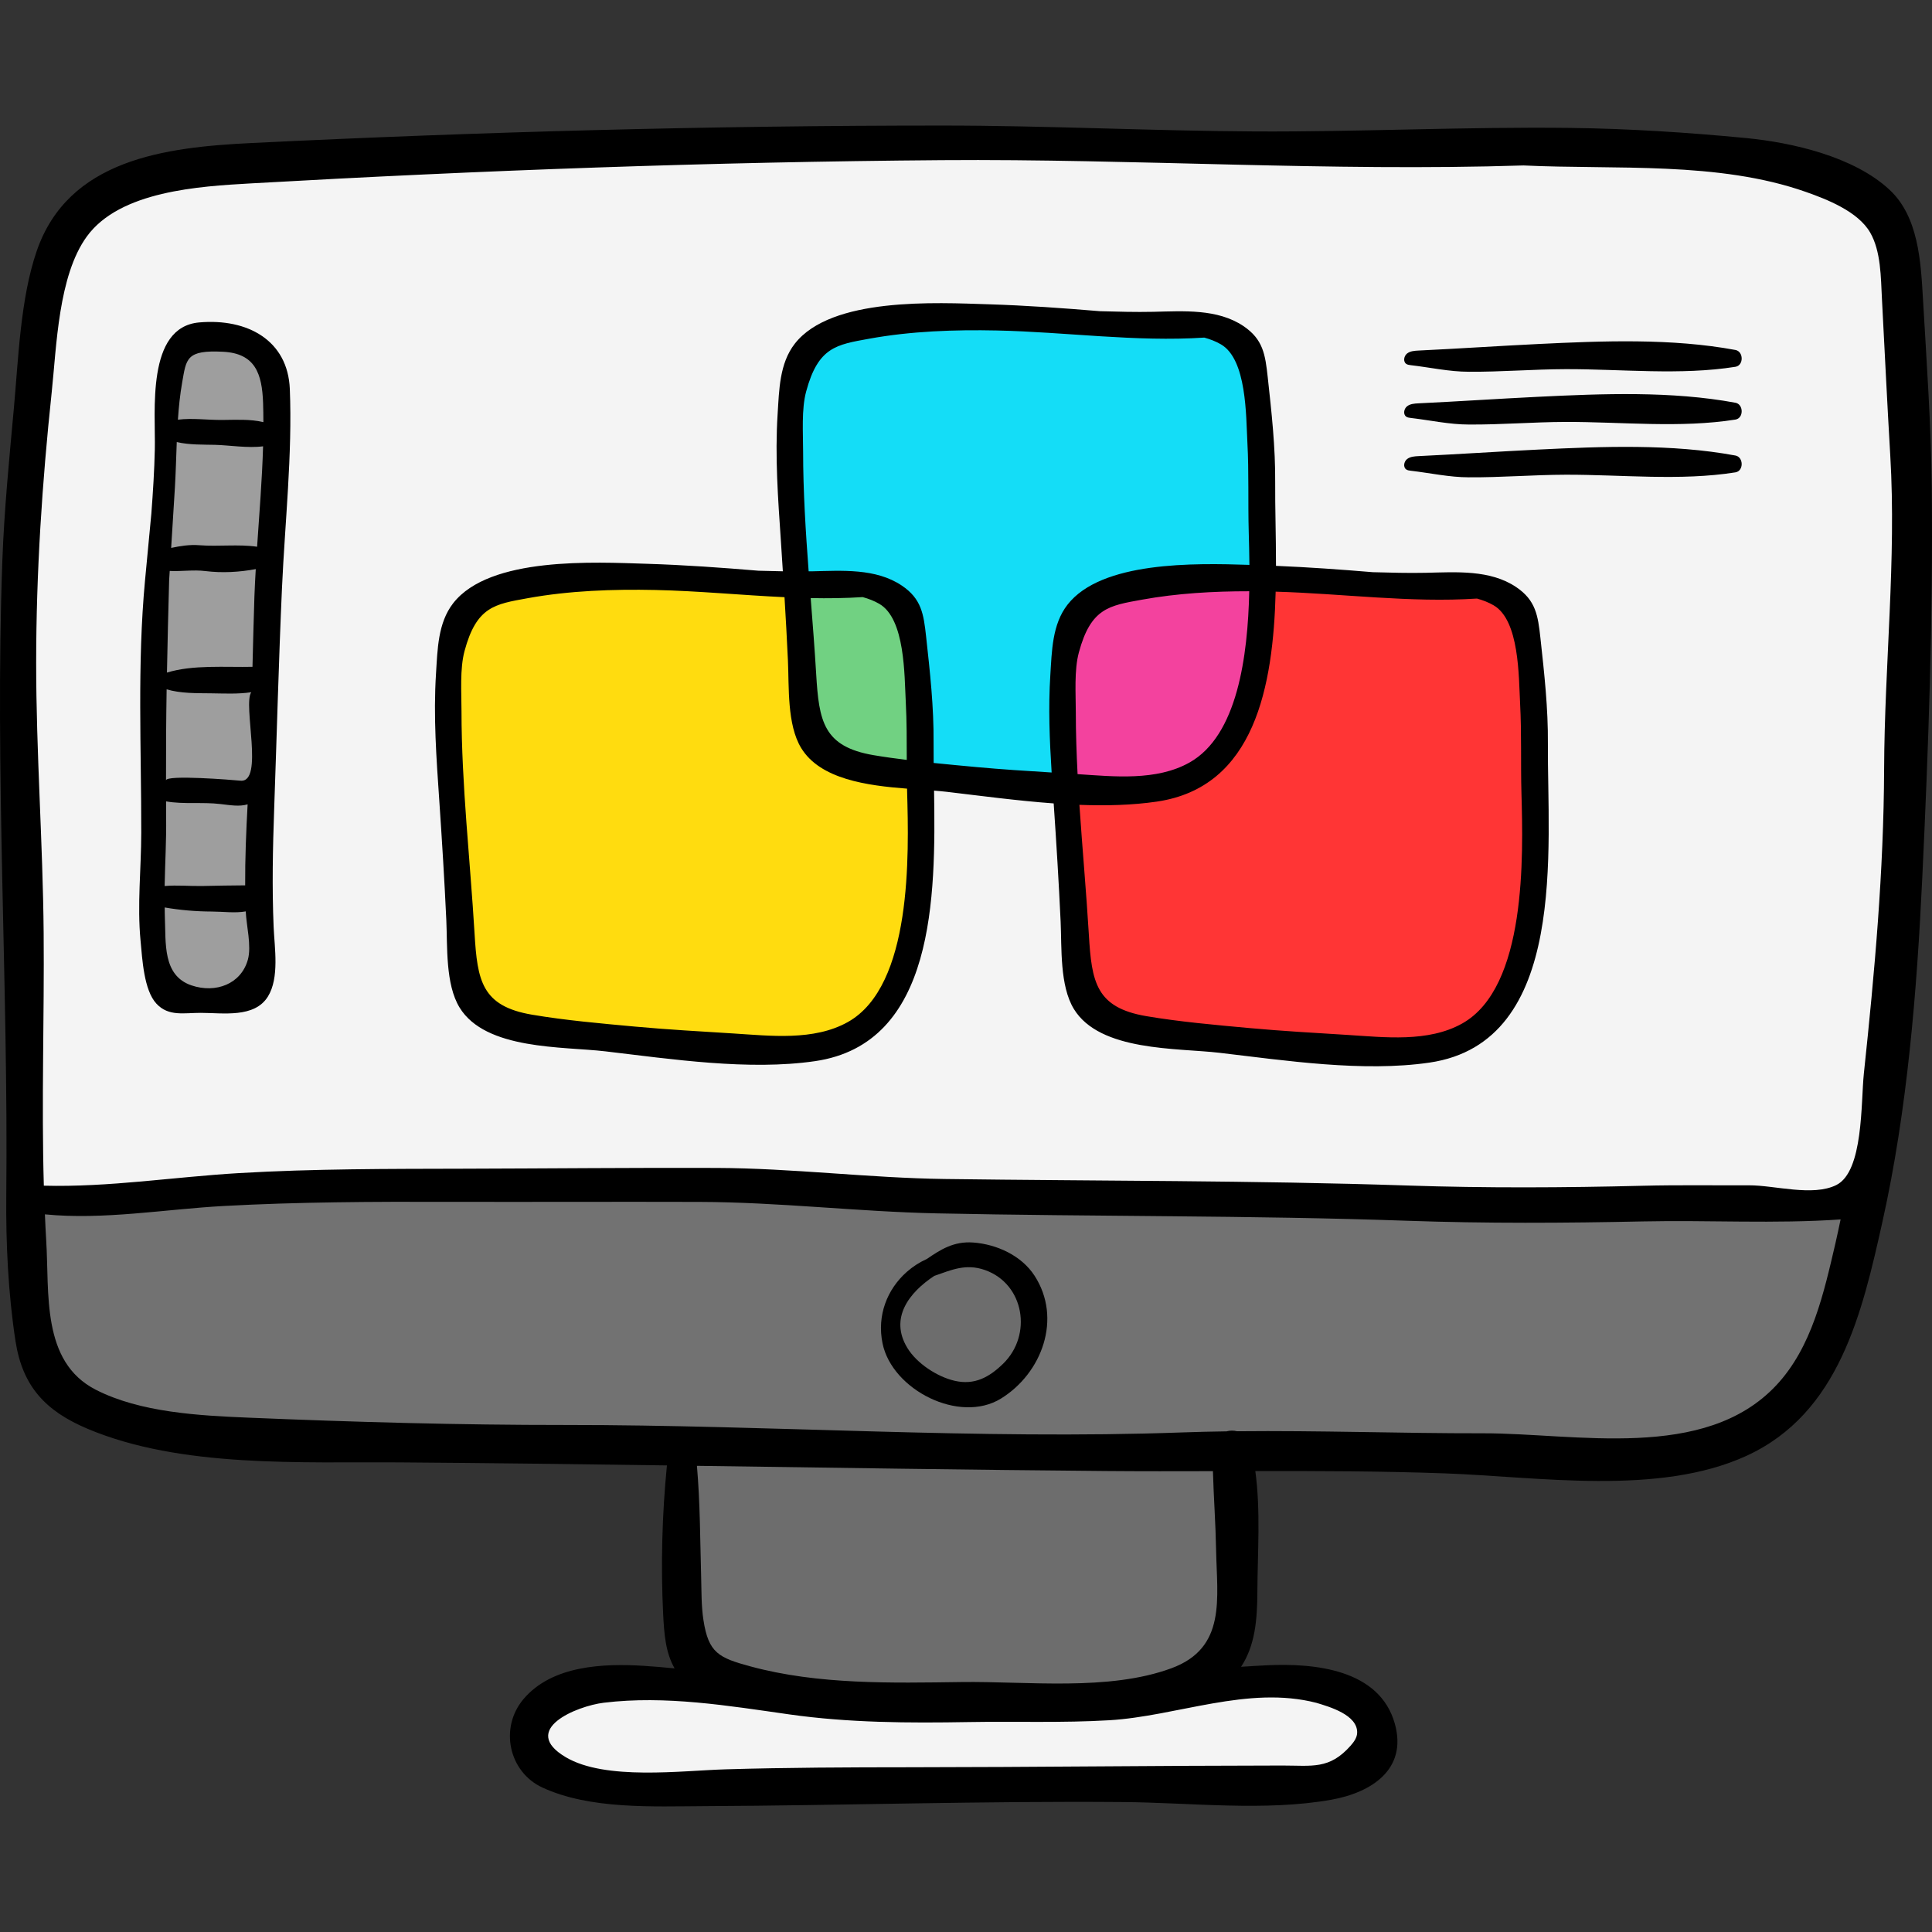
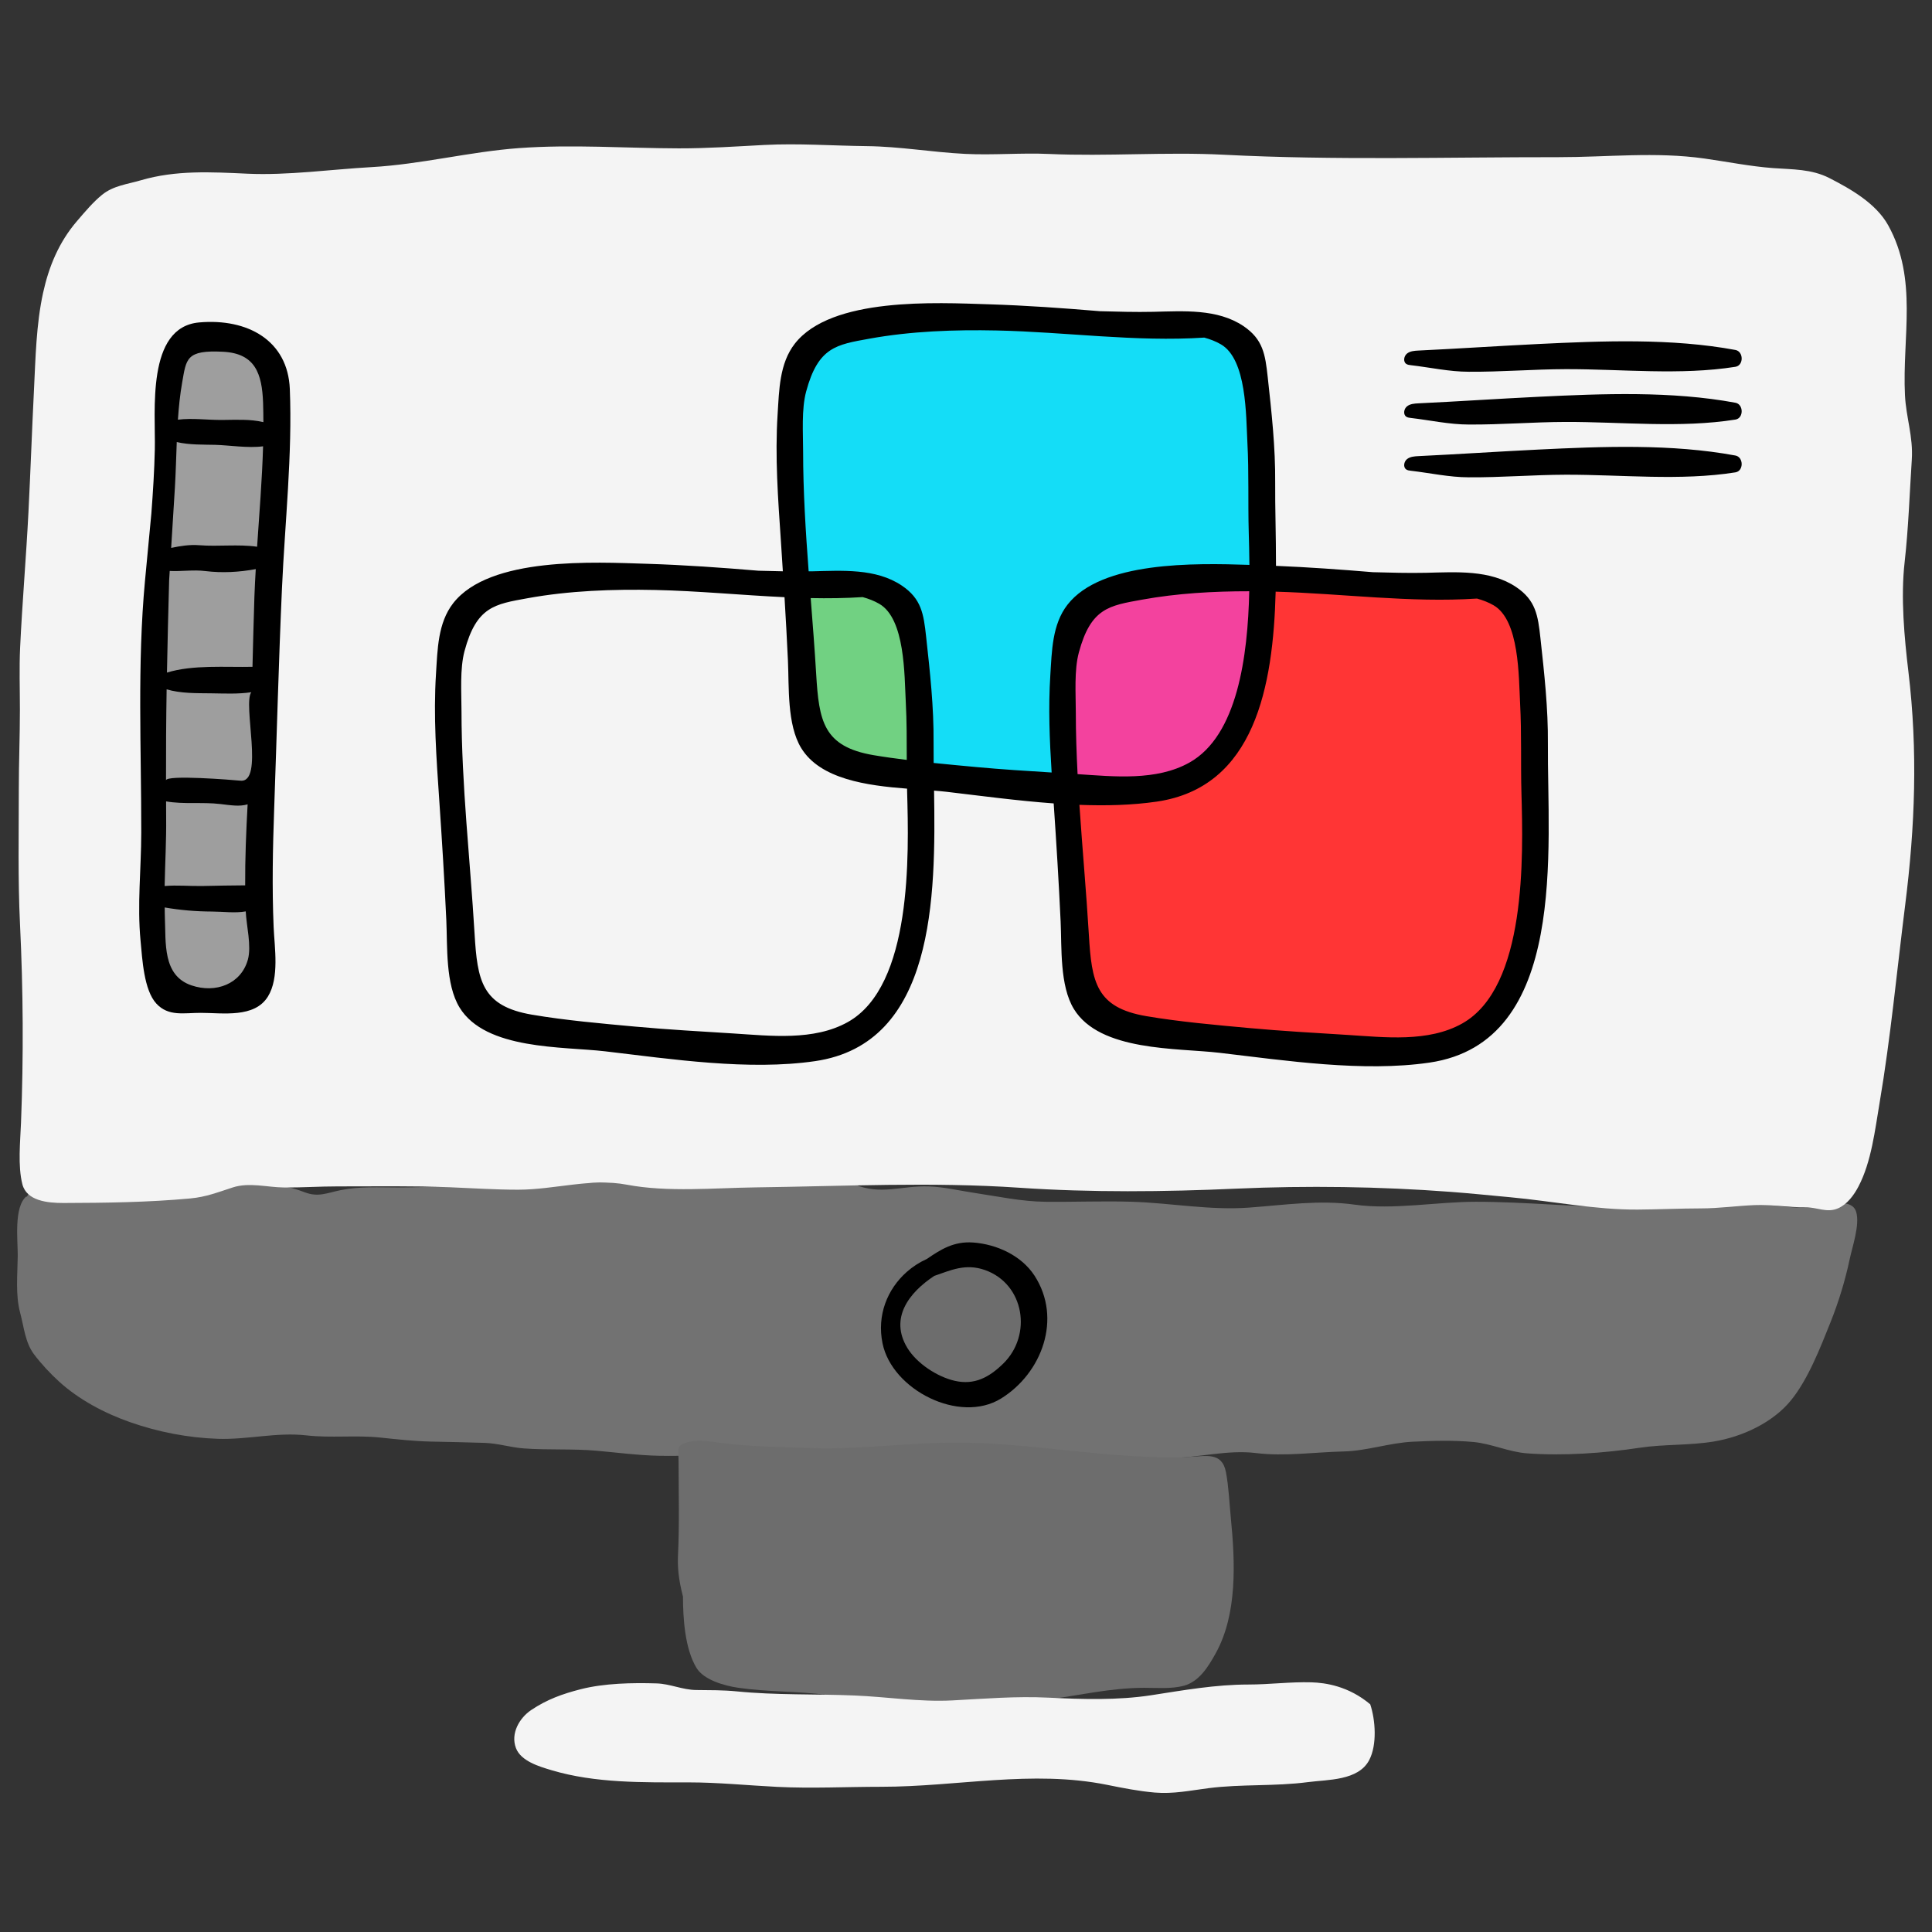
<svg xmlns="http://www.w3.org/2000/svg" version="1.1" id="Capa_1" x="0px" y="0px" viewBox="0 0 512 512" style="enable-background:new 0 0 512 512;" xml:space="preserve">
  <rect x="0" y="0" width="512" height="512" fill="#333333" stroke="none" />
  <path style="fill:#727272;" d="M7.023,317.028c-3.434,2.782-2.28,11.818-2.323,15.814c-0.052,4.925-0.641,10.301,0.647,15.081  c0.989,3.672,1.307,7.824,3.638,10.938c1.872,2.501,4.313,5.123,6.627,7.232c5.316,4.845,12.072,8.412,18.83,10.785  c7.467,2.623,15.371,4.154,23.285,4.423c7.855,0.267,15.605-1.806,23.465-0.91c6.515,0.742,13.021-0.103,19.534,0.573  c4.444,0.461,8.991,0.978,13.448,1.069c4.745,0.097,9.492,0.188,14.235,0.346c3.621,0.121,6.891,1.216,10.44,1.473  c6.367,0.461,12.943,0.05,19.23,0.605c5.558,0.491,10.918,1.221,16.563,1.341c7.09,0.15,14.415-0.329,21.521-0.572  c8.3-0.283,16.153-0.988,24.458-0.579c7.083,0.348,14.201,0.277,21.301,0.277c22.667,0,45.271,1.457,67.921,1.457  c7.675,0,15.407-2.25,23.008-1.303c7.57,0.943,15.555-0.248,23.195-0.423c6.19-0.142,12.148-2.283,18.347-2.584  c5.242-0.255,10.818-0.411,16.047,0.073c4.871,0.451,9.36,2.65,14.261,3.012c9.569,0.708,20.319-0.046,29.784-1.477  c6.518-0.985,13.09-0.568,19.715-1.665c7.543-1.25,15.623-5.007,20.426-10.906c4.548-5.585,7.781-13.962,10.491-20.732  c2.134-5.331,3.875-11.035,5.063-16.655c0.706-3.341,2.704-9.041,1.749-12.468c-1.041-3.733-6.799-2.187-10.029-1.639  c-7.197,1.222-14.238-0.817-21.457-1.13c-9.974-0.433-19.615,1.467-29.617,1.457c-13.252-0.013-26.46-1.457-39.739-1.457  c-10.382,0-21.814,2.193-32.083,0.764c-9.409-1.31-18.422,0.077-27.956,0.779c-10.479,0.771-20.732-1.228-31.155-1.549  c-7.601-0.235-15.251,0.091-22.855,0.008c-6.352-0.07-12.443-1.405-18.686-2.333c-3.981-0.592-8.17-1.601-12.206-1.738  c-7.31-0.248-12.786,2.412-19.741-0.559c-6.967-2.977-15.221-1.886-22.565-0.992c-7.282,0.886-12.666,0-19.719-1.173  c-9.111-1.514-17.943,1.773-27.02,1.84c-7.509,0.055-14.907,0.293-22.424,0.291c-9.751-0.002-19.419,0.873-29.164,0.874  c-5.051,0.001-10.252-0.315-15.234,0.706c-3.625,0.743-5.962,1.942-9.521,0.569c-7.903-3.047-16.523-3.109-24.951-1.869  c-9.26,1.363-18.548,2.415-27.949,2.05c-4.003-0.156-7.911-0.543-11.944-0.582c-1.756-0.017-3.822-0.998-5.392-0.901  C7.718,314.844,6.89,318.06,7.023,317.028z" />
  <path style="fill:#6D6D6D;" d="M180.995,423.101c0.017,5.814,0.493,13.772,3.568,18.891c1.92,3.195,7.355,4.737,10.999,5.274  c7.803,1.15,15.801,0.884,23.643,1.905c7.739,1.008,15.385,1.552,23.156,2.204c11.209,0.94,23.603,0.569,34.727-0.891  c8.746-1.148,17.287-3.197,26.153-3.197c3.373,0,7.249,0.331,10.49-0.544c4.09-1.105,6.534-5.144,8.462-8.635  c5.751-10.411,5.141-24.127,3.994-35.793c-0.385-3.918-0.565-8.367-1.303-12.201c-1.047-5.439-5.383-4.195-9.786-4.019  c-21.096,0.843-41.878-3.964-62.866-3.793c-12.38,0.1-24.481,1.867-36.932,1.452c-8.139-0.272-16.197-0.302-24.276-1.384  c-2.78-0.372-6.477-0.966-9.205-0.054c-2.687,0.899-1.995,1.631-1.991,5.018c0.008,8.208,0.245,16.49-0.146,24.677  C179.524,415.34,179.819,418.59,180.995,423.101z" />
  <path style="fill:#F4F4F4;" d="M363.125,451.659c1.393,4.17,1.854,10.733-0.277,14.79c-2.883,5.488-10.996,5.14-16.268,5.835  c-8.679,1.144-17.544,0.483-26.285,1.596c-4.905,0.625-9.332,1.585-14.285,1.163c-4.203-0.358-8.464-1.205-12.605-2.04  c-19.937-4.021-39.721,0.511-59.819,0.511c-9.231,0-18.409,0.482-27.627,0.025c-7.812-0.388-15.644-1.19-23.457-1.19  c-12.027,0-24.731,0.253-36.372-3.238c-3.209-0.962-8.083-2.374-9.404-5.864c-1.457-3.851,0.917-7.968,4.037-10.065  c4.18-2.81,8.271-4.278,13.129-5.521c6.225-1.593,13.696-1.74,20.119-1.541c3.6,0.112,6.851,1.713,10.488,1.751  c3.63,0.038,7.174,0.007,10.768,0.363c10.463,1.037,20.661,0.65,31.195,1.087c8.641,0.358,17.263,1.763,25.928,1.305  c8.592-0.454,16.812-1.153,25.504-0.73c8.923,0.434,18.318,0.723,27.168-0.641c8.614-1.328,17.056-2.84,25.798-2.841  c5.582,0,11.106-0.744,16.661-0.582C351.293,445.942,357.398,446.841,363.125,451.659z" />
  <path style="fill:#6D6D6D;" d="M243.939,337.135c-6.79,4.188-9.247,16.642-5.074,23.167c3.417,5.344,9.58,8.288,15.565,8.596  c7.484,0.385,12.306-0.204,16.063-7.431c3.924-7.548,5.611-15.001,0.337-22.584c-2.275-3.272-5.553-5-9.406-5.77  c-2.53-0.506-4.595-0.333-7.082,0.354c-1.057,0.292-2.54,0.526-3.487,1.103C249.172,335.596,248.471,337.5,243.939,337.135z" />
  <path style="fill:#F4F4F4;" d="M11.425,77.578c-1.841,8.381-1.999,17.301-2.426,25.831c-0.539,10.763-0.912,21.534-1.458,32.297  c-0.608,11.995-1.644,23.946-2.208,35.896c-0.258,5.459-0.058,10.971-0.058,16.438c0,7.073-0.291,14.106-0.291,21.179  c0,11.882-0.257,23.81,0.316,35.659c0.848,17.532,0.957,35.056,0.268,52.639c-0.196,5.006-0.877,11.426,0.356,16.305  c1.122,4.438,6.679,4.996,10.97,4.983c11.174-0.033,22.382-0.176,33.516-1.204c4.25-0.392,7.352-1.657,11.284-2.922  c4.403-1.416,9.086-0.022,13.609,0.017c4.732,0.041,9.44-0.296,14.178-0.29c9.981,0.011,19.754-0.167,29.733,0.227  c6.026,0.238,12.104,0.657,18.134,0.648c9.688-0.016,19.279-3.128,28.757-1.329c10.818,2.053,23.162,0.857,34.133,0.715  c23.31-0.302,46.653-1.492,69.943,0.095c18.933,1.29,38.376,1.092,57.385,0.243c18.85-0.842,38.072-0.566,56.828,0.845  c5.294,0.398,10.605,0.945,15.895,1.435c11.183,1.036,22.456,3.336,33.732,3.263c5.604-0.037,11.131-0.306,16.746-0.312  c4.81-0.005,9.454-0.68,14.222-0.876c4.533-0.186,9.005,0.644,13.517,0.586c3.044-0.039,5.626,1.568,8.604,0.268  c2.435-1.063,4.204-3.499,5.394-5.762c3.439-6.537,4.391-15.022,5.609-22.198c2.929-17.263,4.591-35.047,6.784-52.457  c2.622-20.812,3.361-40.831,0.867-61.659c-1.109-9.268-2.074-19.802-1.023-29.094c1.022-9.035,1.312-18.134,1.904-27.202  c0.402-6.156-1.517-11.178-1.81-17.153c-0.751-15.322,3.484-30.685-4.441-44.979c-3.219-5.807-9.902-9.611-15.591-12.524  c-4.749-2.432-9.806-2.265-14.948-2.645c-5.964-0.44-12.168-1.685-18.121-2.528c-13.057-1.85-25.679-0.353-38.763-0.363  c-29.601-0.024-59.161,0.873-88.69-0.647c-15.351-0.79-30.895,0.487-46.274-0.203c-7.414-0.332-14.786,0.35-22.199-0.017  c-8.823-0.437-17.223-1.959-26.15-2.059c-9.055-0.102-18.079-0.779-27.123-0.308c-7.543,0.393-15.111,0.918-22.67,0.901  c-14.078-0.032-28.262-1.097-42.321-0.071c-13.108,0.957-25.91,4.3-39.089,5.04c-10.712,0.601-22.168,2.231-32.861,1.745  c-9.596-0.436-18.951-0.987-28.264,1.744c-3.583,1.051-7.277,1.418-10.271,3.841c-2.409,1.949-4.607,4.594-6.624,6.937  C15.58,64.187,12.936,70.701,11.425,77.578z" />
  <path style="fill:#9E9E9E;" d="M46.655,96.14c-0.194,9.601-2.453,19.1-2.54,28.732c-0.032,3.505,0.084,7.26-1.23,10.517  c-1.296,3.212-1.077,6.325-1.319,9.756c-0.357,5.078-0.532,10.099-0.697,15.187c-0.15,4.664-0.645,9.294-0.863,13.949  c-0.332,7.1-0.345,14.206-0.345,21.332c0,16.545-0.967,33.017-0.383,49.533c0.187,5.279-1.42,13.839,4.453,16.523  c4.675,2.137,10.823,2.395,15.891,2.331c3.557-0.045,7.122-0.968,8.033-4.741c1.065-4.414,0.013-9.287,0.22-13.796  c0.509-11.098,0.45-22.201,0.885-33.297c0.494-12.582,1.264-24.929,2.606-37.47c0.802-7.495,1.894-14.991,2.586-22.488  c0.66-7.141,1.691-13.962,0.405-21.052c-0.638-3.515-0.05-7.033-0.128-10.58c-0.095-4.286-0.69-8.553-1.589-12.741  c-1.247-5.808-2.463-15.372-8.685-18.309c-2.318-1.094-6.726-0.951-9.183-0.438C50.49,89.982,47.199,92.756,46.655,96.14z" />
-   <path style="fill:#FFDC0F;" d="M120.479,165.69c0.185,6.744-1.003,13.578-0.971,20.345c0.029,6.264-0.139,12.594-0.345,18.854  c-0.318,9.658,0.117,19.354,0.928,28.981c0.714,8.474,0.891,17.311,2.526,25.673c2.406,12.314,21.861,10.323,30.727,11.967  c6.281,1.164,12.576,3,18.883,3.904c5.535,0.793,11.204,1.108,16.766,1.648c4.761,0.462,9.609,1.587,14.356,1.548  c7.266-0.06,16.338-1.26,22.524-5.295c3.856-2.516,9.088-3.871,10.986-8.507c1.191-2.91,1.8-6.02,2.173-9.13  c0.191-1.592-0.011-3.543,0.411-5.072c0.291-1.056,1.093-2.019,1.554-3.039c2.298-5.082,2.403-10.879,3.011-16.331  c0.575-5.16,0.359-10.771-0.739-15.817c-1.072-4.93,0.274-10.594,0.38-15.634c0.109-5.164,0.261-10.243-0.189-15.401  c-0.394-4.514-1.181-8.979-1.94-13.442c-0.675-3.969-0.85-8.178-1.944-12.052c-1.397-4.947-6.724-2.748-10.46-3.345  c-2.224-0.355-4.33-1.295-6.62-1.493c-3.47-0.301-7.675-0.56-11.101-0.074c-5.24,0.743-9.909,0.71-15.199,0.489  c-4.724-0.198-9.581,0.18-14.266-0.475c-5.358-0.749-10.959-1.503-16.383-1.321c-5.195,0.174-10.214-0.964-15.455-0.967  c-5.085-0.003-10.502,1.381-15.149,3.396c-2.436,1.056-4.939,1.963-7.314,3.113C123.782,160.074,122.736,163.345,120.479,165.69z" />
  <path style="fill:#14DDF7;" d="M212.37,92.254c0.225,4.975-1.109,10.134-1.699,15.066c-0.533,4.462-1.021,8.968-1.258,13.452  c-0.335,6.352,0.431,12.7,0.431,19.056c0,2.963-0.981,8.559,0.6,11.169c1.545,2.55,6.505,2.931,9.156,2.846  c4.113-0.133,8.977,0.271,12.931,1.545c3.13,1.009,4.622,4.659,5.526,7.605c3.391,11.057,3.8,23.331,4.328,34.751  c0.19,4.102,0.286,7.118,4.564,8.422c5.765,1.757,12.832,1.656,18.837,1.681c3.639,0.015,7.616,0.391,11.186-0.238  c0.774-0.136,4.037-0.495,4.529-1.154c0.489-0.656,0.029-3.207,0.03-3.982c0.003-3.346-0.193-6.674-0.193-10.019  c0.001-8.55,0.728-19,4.068-27.002c1.24-2.972,2.934-6.414,5.549-8.428c2.619-2.018,7.285-3.221,10.488-3.622  c4.994-0.624,9.626-1.577,14.673-1.881c4.611-0.277,9.11-0.597,13.764-0.597c2.658,0,4.933,0.942,5.272-1.986  c0.66-5.695,0.256-12.197-0.211-17.893c-0.922-11.244-1.151-22.752-4.255-33.647c-0.974-3.417-1.871-6.724-5.087-8.651  c-4.003-2.399-9.306-3.092-13.85-3.298c-7.284-0.33-14.803,0.699-22.026-0.175c-3.91-0.473-7.346-0.845-11.298-0.498  c-4.461,0.391-8.744,0.543-13.209,0.101c-8.76-0.868-16.952-1.095-25.648,0.394c-5.688,0.974-11.426,1.234-17.101,2.273  c-1.978,0.362-3.679,0.769-5.411,1.845C214.443,91.011,212.914,93.455,212.37,92.254z" />
  <path style="fill:#71D182;" d="M211.787,158.696c-1.202,7.386-0.432,15.713,0.152,23.128c0.359,4.57,0.331,9.061,3.054,12.914  c4.504,6.375,13.193,6.527,20.301,7.911c2.337,0.455,5.436,2.514,6.422-0.617c1.523-4.832,0.573-10.877,0.572-15.847  c-0.001-6.947,0.419-15.529-1.829-22.155c-1.182-3.484-3.53-5.737-6.753-7.471c-3.793-2.041-8.169-2.807-12.382-3.011  c-2.277-0.111-4.198,0.225-6.431,0.777c-0.843,0.209-2.063,0.307-2.798,0.775C210.994,155.802,211.094,156.804,211.787,158.696z" />
  <path style="fill:#FF3535;" d="M294.749,208.433c-2.54-0.046-7.104-1.298-9.431-0.101c-1.855,0.955-3.101,4.873-2.925,6.78  c0.226,2.455,0.991,4.987,1.242,7.587c0.66,6.827,1.566,13.638,1.791,20.5c0.314,9.56-0.085,23.97,10.471,28.805  c3.616,1.656,7.937,2.141,11.861,2.284c4.804,0.175,9.577,0.814,14.372,1.214c5.056,0.421,10.487,0.953,15.556,0.686  c5.3-0.28,10.451,0.545,15.723,0.281c8.397-0.421,16.411,3.363,24.891,2.287c3.134-0.397,7.087-0.612,9.487-2.898  c3.387-3.227,6.114-7.613,8.714-11.492c4.585-6.842,5.966-16.057,7.081-24.101c1.593-11.49,1.312-22.662,1.312-34.16  c0-10.537-0.359-20.903-0.929-31.414c-0.472-8.715-1.833-18.481-12.001-20.128c-7.243-1.173-14.736-0.289-22.028-0.491  c-4.334-0.12-8.668,0.585-13.018,0.549c-4.738-0.04-9.649-0.005-14.366-0.3c-3.844-0.24-7.27-2.014-8.375,3.2  c-1.559,7.354-1.077,15.261-2.378,22.733c-0.931,5.348-2.125,12.842-6.314,16.769c-2.134,2-5.137,3.387-7.729,4.608  c-3.31,1.56-6.293,3.22-9.714,4.618C303.932,207.929,299.199,208.514,294.749,208.433z" />
  <path style="fill:#F3429E;" d="M290.662,157.724c-7.238,6.771-9.519,14.589-9.519,24.25c0,6.235,0.1,12.498-0.199,18.678  c-0.131,2.714-0.162,5.894,1.885,7.976c1.901,1.932,5.79,0.925,8.328,0.758c2.983-0.197,6.078-0.508,9.024-1.005  c4.635-0.781,9.25-1.57,13.736-3.013c6.936-2.232,11.922-7.536,15.028-13.982c1.574-3.266,2.629-6.708,3.573-10.198  c0.965-3.57,2.406-6.232,2.59-10.063c0.213-4.446,0.261-9.054,0.043-13.509c-0.248-5.068-4.497-4.546-8.68-5.083  C314.279,150.966,301.271,154.671,290.662,157.724z" />
-   <path d="M511.934,129.286c-0.18-16.684-1.363-33.49-2.334-50.164c-0.567-9.724-1.158-21.634-8.808-28.788  c-9.449-8.836-25.833-12.572-38.142-13.756c-15.4-1.48-31.15-2.496-46.631-2.68c-27.82-0.331-55.618,1.075-83.414,0.933  c-27.655-0.142-55.31-1.559-82.983-1.558c-61.199,0.002-121.986,1.646-183.081,4.635c-22.845,1.117-48.49,4.32-56.836,28.691  c-4.286,12.513-4.818,28.288-6.019,41.484c-1.23,13.522-2.572,26.96-3.064,40.549c-2.03,56.02,1.606,112.012,1.042,168.096  c-0.127,12.623,0.513,26.221,2.453,38.722c1.874,12.072,8.066,18.544,19.11,23.201c24.728,10.427,56.527,8.71,82.871,8.898  c23.553,0.169,47.101,0.473,70.648,0.8c-1.286,12.961-1.641,26.375-1.008,39.27c0.268,5.467,0.658,10.384,3.045,14.526  c-2.711-0.269-5.423-0.51-8.132-0.679c-10.669-0.666-24.317-0.164-31.9,8.79c-6.503,7.68-3.872,19.353,4.966,23.449  c12.63,5.853,29.355,5.007,42.915,4.943c37.008-0.174,74.127-1.402,111.116-1.084c17.784,0.153,37.538,2.506,55.063-0.616  c10.541-1.878,20.201-7.981,16.847-20.098c-4.023-14.535-21.406-16.14-33.976-15.53c-2.28,0.111-4.536,0.247-6.782,0.399  c3.733-5.709,4.281-12.429,4.318-19.907c0.049-10.167,0.897-21.537-0.545-31.963c16.748-0.033,33.5,0.009,50.18,0.607  c24.85,0.89,56.654,6.04,79.981-4.645c24.626-11.28,30.68-38.024,36.049-62.104c6.592-29.567,9.107-60.937,10.544-91.154  C511.053,198.336,512.304,163.53,511.934,129.286z M348.864,451.272c3.366,1.016,10.973,3.173,10.797,7.958  c-0.047,1.285-0.863,2.404-1.713,3.369c-5.643,6.408-10.257,5.277-18.125,5.283c-32.926,0.026-65.794,0.435-98.717,0.459  c-16.258,0.012-32.475,0.067-48.721,0.545c-11.8,0.348-31.967,3.015-42.469-3.219c-12.343-7.327,2.989-13.568,10.097-14.428  c16.407-1.985,32.993,0.804,49.214,3.102c15.736,2.229,31.568,2.297,47.437,2.023c12.427-0.215,24.931,0.257,37.325-0.483  C311.934,454.808,330.752,446.598,348.864,451.272z M184.694,388.458c36.123,0.512,72.246,1.072,108.383,1.376  c9.438,0.08,18.896,0.063,28.361,0.038c0.197,6.918,0.714,13.88,0.837,20.79c0.23,12.912,2.83,26.056-11.867,31.452  c-16.655,6.115-38.033,3.404-55.655,3.643c-18.433,0.25-37.863,0.724-55.791-4.123c-8.505-2.299-11.209-3.581-12.547-12.337  c-0.572-3.742-0.497-7.565-0.602-11.337C185.539,408.136,185.544,398.26,184.694,388.458z M486.415,329.454  c-3.06,13.094-6.181,27.532-15.694,37.672c-19.003,20.254-53.076,12.674-77.771,12.711c-21.672,0.032-43.434-0.77-65.129-0.542  c-0.904-0.226-1.866-0.217-2.771,0.028c-3.884,0.057-7.767,0.14-11.645,0.281c-54.401,1.973-109.227-2.004-163.672-1.972  c-27.979,0.016-55.956-0.767-83.909-1.938c-12.973-0.543-28.646-1.346-40.47-7.417c-14.475-7.433-12.228-25.582-13.112-39.627  c-0.143-2.271-0.238-4.553-0.341-6.833c15.601,1.527,31.776-1.361,47.334-2.214c19.738-1.082,39.446-1.154,59.208-1.104  c22.318,0.056,44.636-0.048,66.953,0.019c21.017,0.062,41.877,2.588,62.88,3.036c41.571,0.886,83.141,0.502,124.694,1.96  c20.795,0.73,41.575,0.621,62.382,0.175c17.478-0.375,35.009,0.674,52.426-0.528C487.328,325.257,486.906,327.353,486.415,329.454z   M499.31,203.814c-0.101,27.058-2.515,53.81-5.368,80.69c-0.809,7.626-0.067,25.961-7.311,29.548  c-6.265,3.102-16.334,0.046-23.055,0.07c-9.408,0.036-18.818-0.119-28.225,0.116c-20.803,0.52-41.59,0.628-62.382-0.065  c-40.845-1.362-81.722-1.178-122.59-1.726c-20.216-0.271-40.323-2.861-60.538-2.932c-22.298-0.079-44.599,0.148-66.898,0.203  c-19.868,0.05-39.716,0.001-59.555,1.162c-17.154,1.004-34.563,3.792-51.771,3.339c-0.644-22.267,0.142-44.854-0.048-66.998  c-0.205-23.881-1.99-47.701-1.984-71.591c0.007-23.985,1.577-47.742,4.107-71.584c1.313-12.366,1.761-30.96,9.309-41.361  c8.775-12.09,29.806-13.309,43.538-14.087c61.034-3.46,121.922-5.694,183.081-6.154c51.446-0.387,102.638,3.054,154.115,1.402  c24.48,1.167,51.587-1.16,74.809,7.004c5.618,1.975,13.799,5.166,17.044,10.732c2.912,4.994,2.847,11.992,3.143,17.54  c0.737,13.867,1.388,27.7,2.21,41.549C502.58,148.282,499.414,176.183,499.31,203.814z" />
  <path d="M257.889,329.278c-5.152-0.374-8.641,1.886-12.273,4.363c-1.936,0.87-3.711,2.019-5.281,3.399  c-0.033,0.033-0.075,0.059-0.103,0.094c-5.062,4.51-7.887,11.389-6.348,18.882c2.527,12.306,20.391,21.406,31.398,14.607  c10.845-6.699,16.258-21.199,8.866-32.576C270.703,332.746,264.158,329.733,257.889,329.278z M265.856,361.381  c-3.679,3.586-7.577,5.769-12.878,4.541c-4.603-1.066-10.007-4.574-12.522-8.712c-4.783-7.87,0.422-14.658,7.129-19.082  c4.285-1.453,8.257-3.407,13.485-1.541C271.487,340.305,273.622,353.812,265.856,361.381z" />
  <path d="M52.786,85.448c-14.104,1.238-11.531,23.626-11.757,33.642c-0.128,5.669-0.486,11.342-0.919,17.017  c-0.566,5.945-1.134,11.889-1.688,17.834c-2.065,22.138-0.962,44.533-0.989,66.744c-0.011,9.637-1.099,19.063-0.181,28.669  c0.456,4.769,0.861,13.042,4.208,16.636c3.209,3.447,7.279,2.419,11.755,2.427c5.898,0.011,14.201,1.42,17.771-4.302  c3.109-4.981,1.757-12.997,1.528-18.476c-0.44-10.504-0.227-20.87,0.147-31.371c0.693-19.46,1.19-38.926,2.063-58.377  c0.777-17.316,2.781-35.522,2.081-52.798C76.283,90.223,65.622,84.321,52.786,85.448z M44.014,212.376  c4.701,0.818,9.619,0.138,14.356,0.697c2.939,0.347,5.071,0.716,7.252,0.088c-0.387,7.13-0.689,14.308-0.65,21.466  c-3.759,0.012-7.538,0.099-11.293,0.171c-3.493,0.066-6.686-0.284-10.048,0.007c0.113-6.055,0.471-12.139,0.398-18.206  C44.011,215.189,44.025,213.784,44.014,212.376z M65.69,254.311c-1.8,6.482-8.516,8.99-14.923,6.832  c-7.749-2.61-6.772-11.343-7.077-18.095c-0.039-0.851-0.022-1.708-0.039-2.561c4.117,0.71,8.281,1.065,12.456,1.078  c3.026,0.01,6.149,0.467,9.016-0.036C65.289,245.244,66.695,250.694,65.69,254.311z M63.703,206.889  c-1.928-0.193-19.708-1.633-19.708-0.082c-0.015-8.048,0.03-16.091,0.163-24.125c3.722,1.102,7.873,1.01,11.701,1.053  c3.607,0.041,7.153,0.243,10.734-0.289C64.28,186.602,70.071,207.526,63.703,206.889z M67.424,158.039  c-0.204,6.226-0.359,12.45-0.514,18.673c-7.116,0.161-15.82-0.596-22.666,1.532c0.156-8.154,0.35-16.306,0.579-24.454  c0.057-0.828,0.099-1.654,0.154-2.483c3.134,0.165,6.203-0.368,9.471,0.034c4.39,0.54,8.98,0.292,13.331-0.522  C67.643,153.235,67.502,155.652,67.424,158.039z M68.135,144.89c-5.014-0.719-10.204-0.004-15.285-0.398  c-2.653-0.206-5.041,0.199-7.492,0.708c0.337-5.352,0.683-10.709,0.996-16.043c0.231-3.935,0.329-7.969,0.488-12.008  c3.308,0.788,7.274,0.662,10.179,0.739c3.733,0.099,8.689,0.921,12.697,0.389C69.465,127.099,68.73,136.042,68.135,144.89z   M58.894,111.293c-4.035,0.029-7.879-0.555-11.747-0.069c0.226-3.336,0.56-6.644,1.129-9.867c1.11-6.285,1.017-8.658,10.884-8.136  c8.502,0.45,10.284,5.83,10.561,13.552c0.06,1.689,0.072,3.393,0.078,5.098C66.28,111.028,62.51,111.267,58.894,111.293z" />
  <path d="M410.209,197.201c0.074-9.571-0.946-18.635-1.981-28.122c-0.652-5.975-1.236-9.999-6.424-13.496  c-6.902-4.652-15.921-3.964-23.934-3.787c-4.684,0.103-9.373-0.037-14.059-0.16c-8.54-0.715-17.087-1.324-25.659-1.678  c0.009-8.044-0.261-15.648-0.213-21.919c0.074-9.57-0.946-18.635-1.981-28.122c-0.652-5.975-1.236-9.999-6.424-13.496  c-6.902-4.652-15.921-3.964-23.934-3.787c-4.684,0.103-9.373-0.038-14.059-0.16c-9.808-0.822-19.625-1.524-29.479-1.833  c-13.895-0.436-41.76-1.985-51.438,10.451c-4.076,5.238-4.138,12.313-4.542,18.613c-0.728,11.316,0.105,22.476,0.872,33.765  c0.18,2.647,0.339,5.286,0.51,7.928c-2.151-0.038-4.303-0.095-6.453-0.151c-9.808-0.822-19.625-1.524-29.479-1.833  c-13.895-0.436-41.76-1.985-51.438,10.451c-4.076,5.238-4.138,12.313-4.543,18.613c-0.728,11.315,0.105,22.476,0.872,33.765  c0.716,10.544,1.372,21.04,1.858,31.593c0.319,6.942-0.262,16.977,3.505,23.159c6.886,11.304,27.434,10.307,38.585,11.617  c17.616,2.07,38.049,5.162,55.633,2.603c31.801-4.628,31.981-43.615,31.536-71.69c1.182,0.094,2.323,0.193,3.361,0.315  c8.966,1.053,18.661,2.368,28.339,3.071c0.71,10.451,1.359,20.855,1.841,31.315c0.319,6.942-0.262,16.976,3.505,23.159  c6.886,11.305,27.434,10.307,38.585,11.617c17.616,2.07,38.049,5.162,55.633,2.603C415.806,276.217,410,224.302,410.209,197.201z   M285.102,188.807c-0.002-4.875-0.466-11.175,0.807-15.898c3.178-11.798,8.017-12.41,16.738-13.992  c9.298-1.686,18.922-2.236,28.417-2.229c-0.378,17.171-3.113,38.269-15.854,45.399c-8.784,4.916-19.976,3.699-29.638,3.065  C285.292,199.692,285.104,194.24,285.102,188.807z M240.397,209.816c0.457,16.578,1.421,51.452-15.719,61.043  c-9.009,5.041-20.555,3.631-30.38,3.016c-8.654-0.542-17.354-1.022-25.988-1.816c-8.968-0.825-18.43-1.648-27.324-3.158  c-13.341-2.265-14.478-9.025-15.223-21.518c-1.166-19.55-3.454-39.38-3.461-58.965c-0.002-4.875-0.466-11.175,0.806-15.898  c3.178-11.798,8.017-12.41,16.738-13.991c11.064-2.006,22.591-2.414,33.81-2.176c11.312,0.24,22.8,1.374,34.249,1.908  c0.338,5.595,0.649,11.191,0.907,16.803c0.319,6.942-0.262,16.976,3.505,23.159c5.047,8.284,17.423,9.958,28.068,10.778  C240.392,209.272,240.39,209.544,240.397,209.816z M214.841,158.498c4.61,0.093,9.206,0.039,13.775-0.261  c1.568,0.427,3.051,1.002,4.404,1.786c6.875,3.983,6.64,18.92,7.022,26.061c0.271,5.086,0.252,10.195,0.261,15.301  c-2.962-0.368-5.908-0.768-8.786-1.256c-13.341-2.265-14.478-9.025-15.223-21.518C215.895,171.932,215.366,165.221,214.841,158.498z   M247.428,202.193c-0.023-1.88-0.033-3.679-0.02-5.381c0.074-9.571-0.946-18.635-1.981-28.122  c-0.652-5.975-1.236-9.999-6.423-13.496c-6.902-4.652-15.921-3.964-23.934-3.787c-0.256,0.006-0.513-0.004-0.769,0.001  c-0.795-10.604-1.464-21.219-1.468-31.762c-0.002-4.875-0.466-11.175,0.807-15.898c3.178-11.798,8.017-12.41,16.738-13.992  c11.064-2.007,22.591-2.414,33.81-2.176c18.164,0.385,36.78,3.079,54.961,1.885c1.567,0.427,3.051,1.002,4.404,1.786  c6.876,3.983,6.64,18.92,7.022,26.061c0.421,7.888,0.137,15.829,0.355,23.732c0.069,2.513,0.149,5.451,0.177,8.654  c-14.607-0.48-39.231-0.983-48.212,10.556c-4.076,5.238-4.138,12.313-4.543,18.613c-0.557,8.666-0.198,17.241,0.344,25.852  c-6.624-0.408-13.257-0.826-19.855-1.432C255.098,202.942,251.265,202.587,247.428,202.193z M387.479,271.248  c-9.009,5.041-20.555,3.631-30.381,3.016c-8.654-0.542-17.354-1.022-25.988-1.816c-8.968-0.825-18.43-1.648-27.324-3.158  c-13.34-2.265-14.478-9.025-15.223-21.518c-0.682-11.432-1.739-22.959-2.508-34.478c7.026,0.266,13.949,0.098,20.479-0.853  c26.044-3.79,30.874-30.628,31.528-55.643c17.655,0.5,35.709,2.987,53.355,1.828c1.567,0.427,3.051,1.002,4.404,1.786  c6.876,3.983,6.64,18.92,7.022,26.061c0.421,7.888,0.137,15.829,0.355,23.732C403.655,226.783,404.619,261.657,387.479,271.248z" />
  <path d="M459.905,92.744c-16.933-3.138-35.178-2.41-52.297-1.575c-10.565,0.515-21.12,1.226-31.686,1.731  c-1.065,0.051-2.208,0.13-3.043,0.793c-0.836,0.663-1.088,2.14-0.208,2.743c0.343,0.235,0.773,0.29,1.186,0.338  c5.03,0.585,10.286,1.743,15.357,1.743c8.579,0.063,17.117-0.666,25.697-0.688c14.734-0.039,30.42,1.693,44.994-0.624  C462.141,96.849,462.086,93.148,459.905,92.744z" />
  <path d="M459.905,106.731c-16.933-3.138-35.178-2.41-52.297-1.575c-10.565,0.515-21.12,1.226-31.686,1.731  c-1.065,0.051-2.208,0.13-3.043,0.793c-0.836,0.663-1.088,2.14-0.208,2.743c0.343,0.235,0.773,0.29,1.186,0.338  c5.03,0.585,10.286,1.743,15.357,1.743c8.579,0.063,17.117-0.666,25.697-0.689c14.734-0.039,30.42,1.693,44.994-0.624  C462.141,110.837,462.086,107.135,459.905,106.731z" />
  <path d="M459.905,120.719c-16.933-3.138-35.178-2.41-52.297-1.575c-10.565,0.515-21.12,1.226-31.686,1.731  c-1.065,0.051-2.208,0.13-3.043,0.793c-0.836,0.663-1.088,2.14-0.208,2.743c0.343,0.235,0.773,0.29,1.186,0.338  c5.03,0.584,10.286,1.743,15.357,1.743c8.579,0.063,17.117-0.666,25.697-0.688c14.734-0.039,30.42,1.693,44.994-0.624  C462.141,124.825,462.086,121.123,459.905,120.719z" />
  <g>
</g>
  <g>
</g>
  <g>
</g>
  <g>
</g>
  <g>
</g>
  <g>
</g>
  <g>
</g>
  <g>
</g>
  <g>
</g>
  <g>
</g>
  <g>
</g>
  <g>
</g>
  <g>
</g>
  <g>
</g>
  <g>
</g>
</svg>